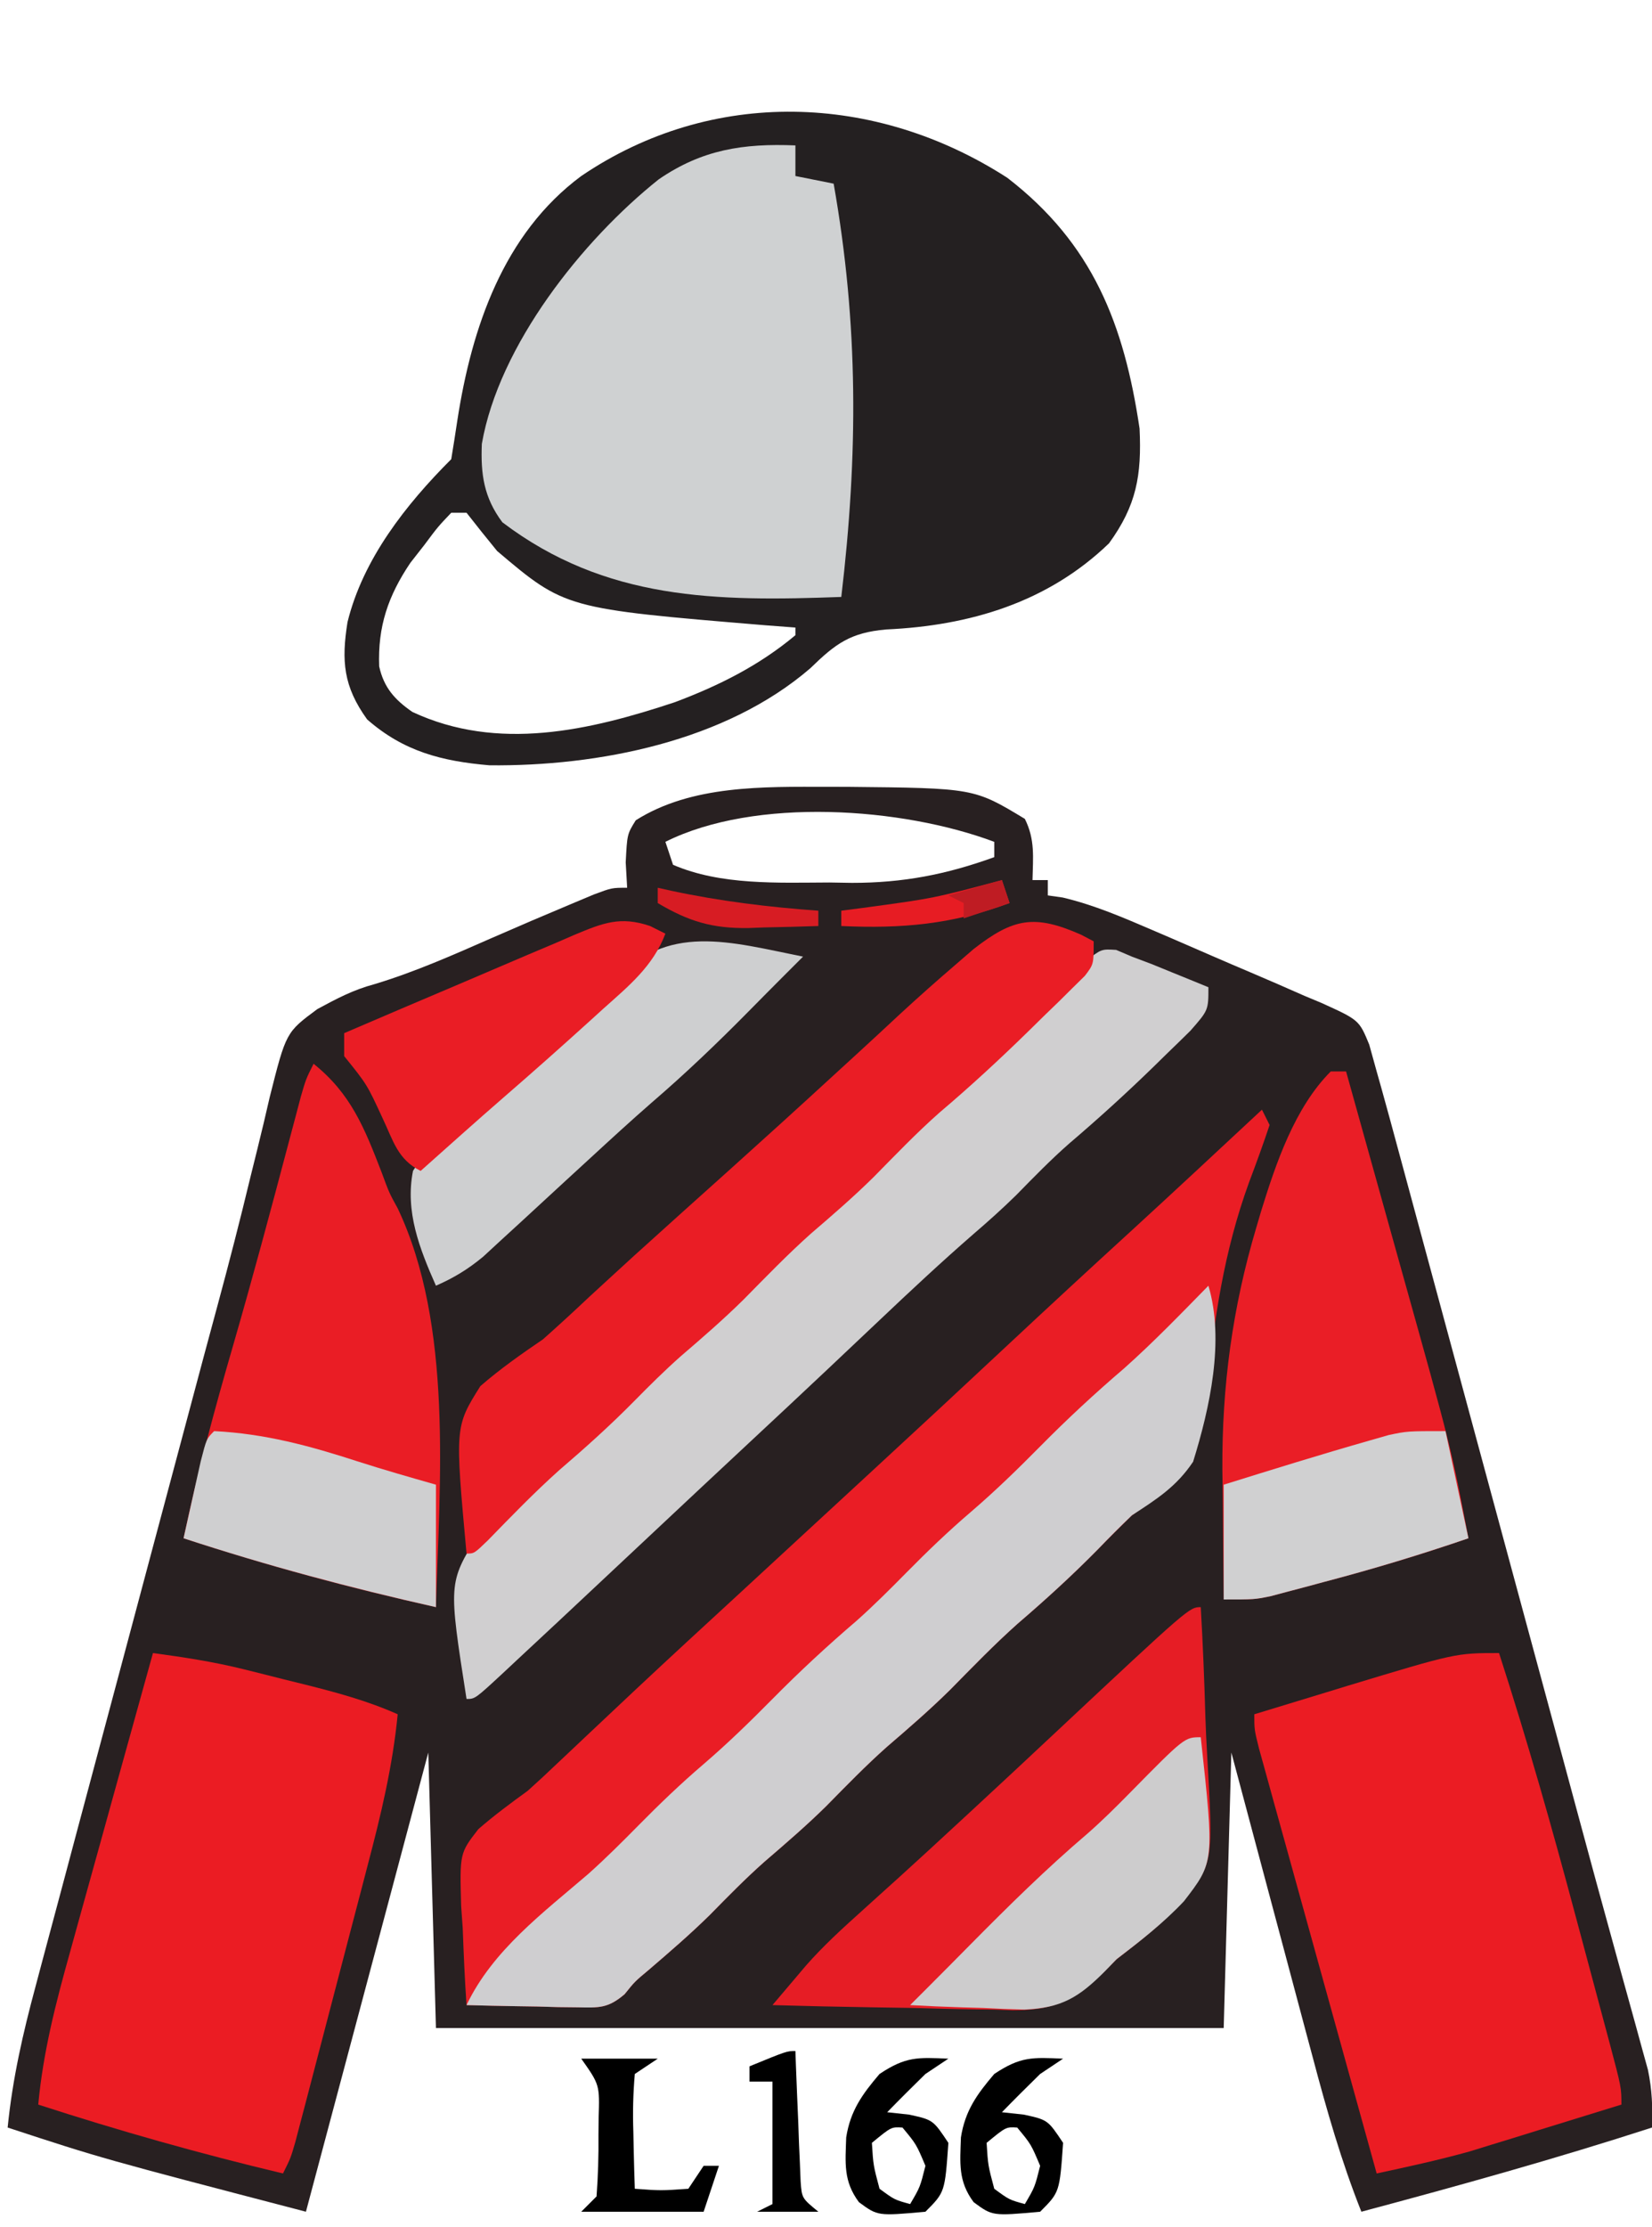
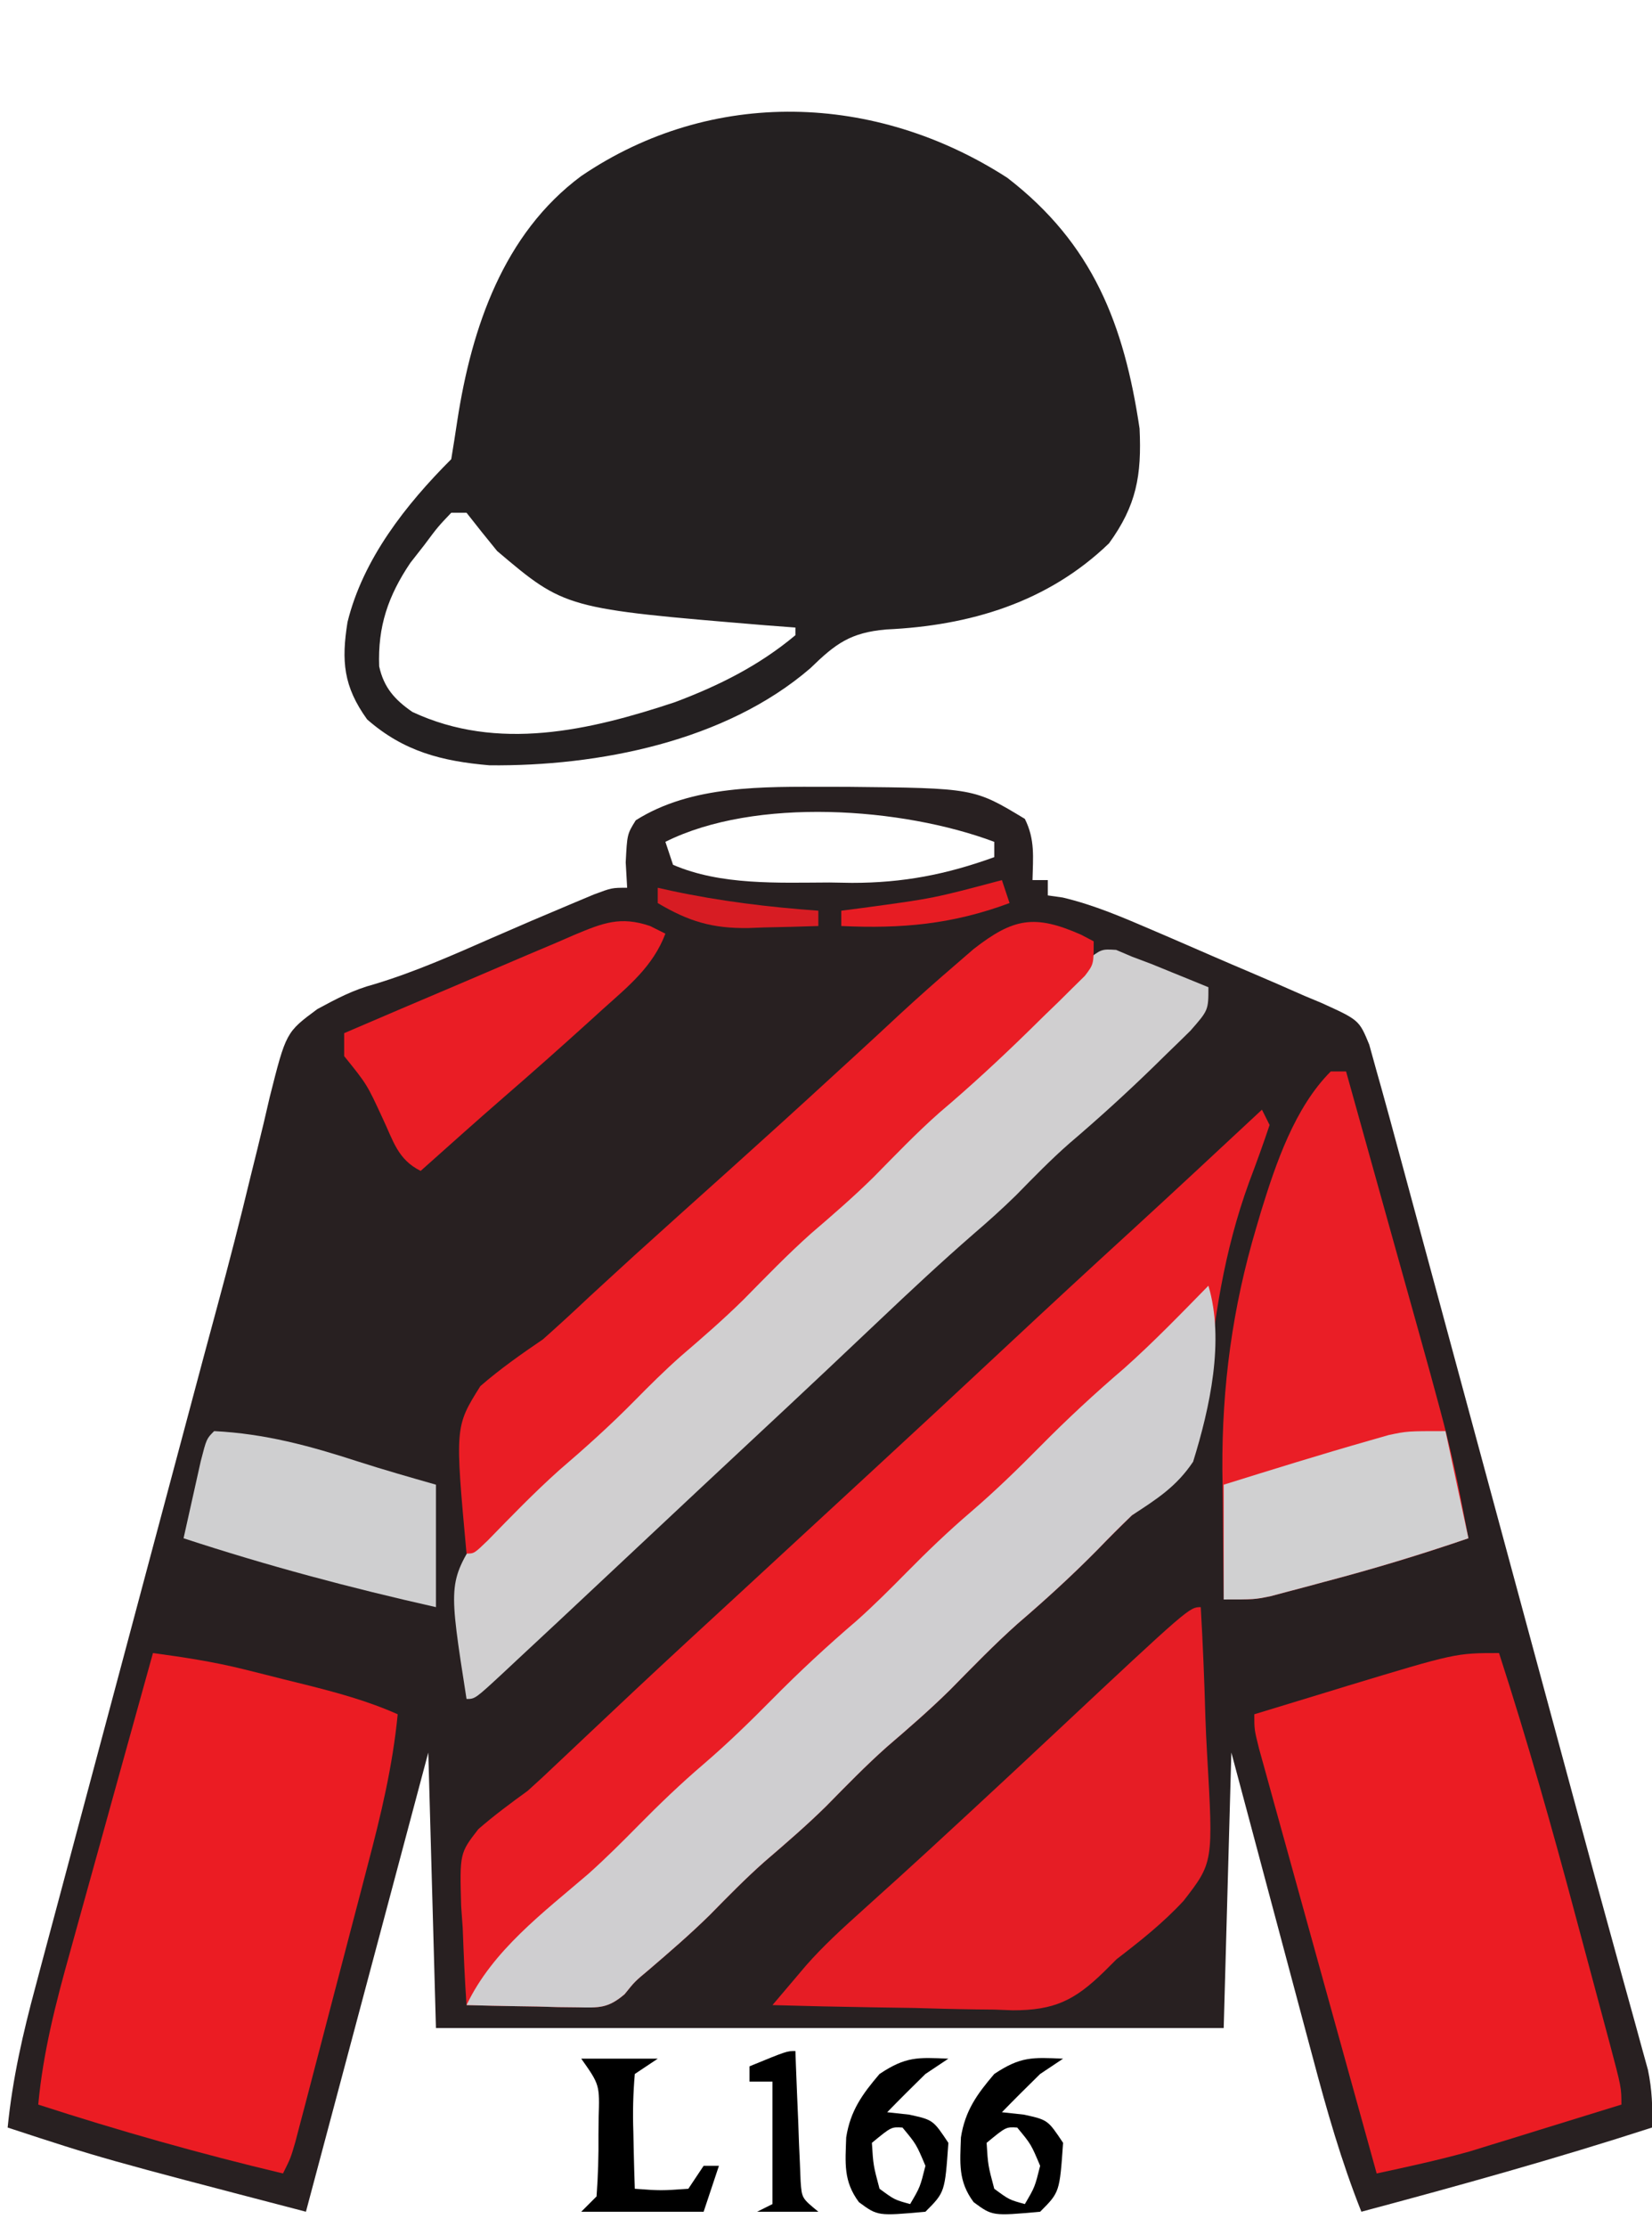
<svg xmlns="http://www.w3.org/2000/svg" version="1.1" width="216" height="291">
  <path d="M0 0 C0.828 0.001 1.657 0.002 2.51 0.002 C19.094 0.167 19.094 0.167 25.75 4.188 C27.104 6.896 26.815 9.197 26.75 12.188 C27.41 12.188 28.07 12.188 28.75 12.188 C28.75 12.848 28.75 13.508 28.75 14.188 C29.395 14.279 30.039 14.371 30.703 14.465 C34.842 15.446 38.598 17.076 42.5 18.75 C43.327 19.105 44.155 19.46 45.008 19.826 C46.73 20.569 48.45 21.316 50.169 22.066 C51.864 22.802 53.562 23.531 55.264 24.25 C57.624 25.25 59.969 26.277 62.312 27.312 C63.032 27.612 63.752 27.912 64.493 28.221 C69.455 30.471 69.455 30.471 70.779 33.685 C71.26 35.419 71.26 35.419 71.75 37.188 C72.054 38.267 72.054 38.267 72.365 39.368 C73.102 42.001 73.816 44.639 74.528 47.278 C74.936 48.782 74.936 48.782 75.352 50.317 C76.251 53.633 77.147 56.949 78.043 60.266 C78.673 62.594 79.304 64.922 79.935 67.25 C81.599 73.395 83.261 79.54 84.923 85.685 C86.588 91.844 88.256 98.002 89.924 104.16 C91.812 111.134 93.7 118.108 95.587 125.082 C95.876 126.15 96.165 127.218 96.462 128.318 C97.032 130.425 97.601 132.533 98.169 134.64 C99.675 140.231 101.197 145.816 102.74 151.396 C103.065 152.582 103.39 153.767 103.726 154.988 C104.35 157.265 104.98 159.54 105.615 161.813 C105.895 162.837 106.175 163.861 106.463 164.916 C106.712 165.816 106.961 166.715 107.218 167.642 C107.759 170.231 107.848 172.55 107.75 175.188 C95.189 179.255 82.505 182.782 69.75 186.188 C67.121 179.584 65.216 172.897 63.395 166.031 C62.935 164.317 62.935 164.317 62.466 162.568 C61.494 158.942 60.528 155.315 59.562 151.688 C58.902 149.219 58.241 146.75 57.58 144.281 C55.965 138.251 54.358 132.219 52.75 126.188 C52.42 138.067 52.09 149.947 51.75 162.188 C17.76 162.188 -16.23 162.188 -51.25 162.188 C-51.58 150.308 -51.91 138.428 -52.25 126.188 C-57.53 145.988 -62.81 165.787 -68.25 186.188 C-94.946 179.223 -94.946 179.223 -107.25 175.188 C-106.615 168.816 -105.254 162.861 -103.585 156.686 C-103.178 155.152 -103.178 155.152 -102.762 153.587 C-101.865 150.216 -100.96 146.846 -100.055 143.477 C-99.422 141.107 -98.79 138.737 -98.159 136.366 C-96.493 130.118 -94.82 123.872 -93.146 117.625 C-91.468 111.361 -89.797 105.094 -88.125 98.828 C-86.231 91.734 -84.337 84.64 -82.439 77.547 C-82.149 76.461 -81.859 75.376 -81.56 74.258 C-80.986 72.118 -80.408 69.979 -79.828 67.84 C-78.307 62.228 -76.857 56.608 -75.497 50.954 C-75.203 49.768 -74.908 48.581 -74.605 47.359 C-74.042 45.09 -73.5 42.816 -72.982 40.537 C-70.847 32.07 -70.847 32.07 -66.762 29.048 C-64.212 27.669 -62.061 26.525 -59.285 25.785 C-53.98 24.185 -49.008 21.972 -43.939 19.748 C-40.494 18.24 -37.04 16.763 -33.57 15.312 C-32.593 14.903 -31.616 14.493 -30.61 14.07 C-28.25 13.188 -28.25 13.188 -26.25 13.188 C-26.312 12.094 -26.374 11.001 -26.438 9.875 C-26.25 6.188 -26.25 6.188 -25.125 4.375 C-17.808 -0.259 -8.388 -0.009 0 0 Z M-21.25 7.188 C-20.92 8.178 -20.59 9.168 -20.25 10.188 C-13.992 12.893 -6.492 12.522 0.188 12.5 C1.16 12.516 2.133 12.532 3.135 12.549 C9.815 12.553 15.473 11.462 21.75 9.188 C21.75 8.527 21.75 7.867 21.75 7.188 C9.717 2.675 -9.493 1.309 -21.25 7.188 Z " fill="#282021" transform="translate(108.25,102.812)" />
  <path d="M0 0 C11.173 8.613 15.256 19.129 17.285 32.762 C17.571 38.889 16.883 42.803 13.285 47.762 C5.254 55.497 -4.936 58.515 -15.84 59.012 C-20.532 59.422 -22.461 60.863 -25.762 64.078 C-36.878 73.661 -53.497 76.904 -67.715 76.762 C-73.924 76.229 -78.928 74.965 -83.715 70.762 C-86.821 66.453 -87.091 63.121 -86.277 58.047 C-84.247 49.8 -78.646 42.692 -72.715 36.762 C-72.439 35.074 -72.167 33.386 -71.917 31.695 C-70.057 19.639 -65.916 7.322 -55.715 -0.238 C-38.621 -11.837 -17.216 -11.113 0 0 Z M-72.715 43.762 C-74.465 45.602 -74.465 45.602 -76.215 47.949 C-76.823 48.727 -77.432 49.504 -78.059 50.305 C-80.973 54.629 -82.333 58.634 -82.137 63.832 C-81.531 66.604 -80.102 68.197 -77.797 69.789 C-66.627 75.007 -54.622 72.219 -43.465 68.512 C-37.696 66.344 -32.464 63.732 -27.715 59.762 C-27.715 59.432 -27.715 59.102 -27.715 58.762 C-29.008 58.664 -30.301 58.566 -31.633 58.465 C-57.817 56.291 -57.817 56.291 -66.715 48.762 C-68.066 47.11 -69.404 45.446 -70.715 43.762 C-71.375 43.762 -72.035 43.762 -72.715 43.762 Z " fill="#242021" transform="translate(131.715,23.238)" />
  <path d="M0 0 C0.495 0.99 0.495 0.99 1 2 C0.156 4.529 -0.747 7.007 -1.688 9.5 C-4.967 18.513 -6.318 27.516 -7.178 37.051 C-7.839 42.688 -8.467 46.171 -12.852 49.988 C-14.223 51.007 -15.605 52.013 -17 53 C-18.519 54.481 -20.023 55.977 -21.5 57.5 C-24.861 60.907 -28.337 64.075 -31.969 67.188 C-35.04 69.928 -37.888 72.879 -40.777 75.809 C-43.427 78.421 -46.212 80.833 -49.035 83.254 C-51.814 85.724 -54.389 88.379 -56.996 91.027 C-59.582 93.573 -62.315 95.92 -65.066 98.285 C-67.559 100.496 -69.87 102.858 -72.203 105.234 C-74.766 107.752 -77.475 110.086 -80.203 112.422 C-82.002 113.923 -82.002 113.923 -83.334 115.58 C-85.493 117.42 -86.645 117.349 -89.449 117.293 C-90.297 117.283 -91.144 117.274 -92.018 117.264 C-92.899 117.239 -93.78 117.213 -94.688 117.188 C-95.58 117.174 -96.473 117.16 -97.393 117.146 C-99.596 117.111 -101.798 117.062 -104 117 C-104.234 113.647 -104.375 110.296 -104.5 106.938 C-104.567 105.995 -104.634 105.052 -104.703 104.08 C-104.896 97.155 -104.896 97.155 -102.454 94.007 C-100.381 92.206 -98.225 90.609 -96 89 C-94.706 87.84 -93.431 86.659 -92.176 85.457 C-91.546 84.864 -90.917 84.272 -90.269 83.661 C-89.623 83.051 -88.978 82.441 -88.312 81.812 C-86.907 80.489 -85.5 79.166 -84.094 77.844 C-83.057 76.869 -83.057 76.869 -82 75.875 C-77.552 71.705 -73.063 67.58 -68.577 63.452 C-65.882 60.971 -63.191 58.485 -60.5 56 C-57.275 53.022 -54.049 50.045 -50.82 47.07 C-45.007 41.713 -39.212 36.337 -33.438 30.938 C-28.012 25.866 -22.556 20.831 -17.074 15.82 C-11.352 10.581 -5.68 5.285 0 0 Z " fill="#EA1D25" transform="translate(165,145)" />
-   <path d="M0 0 C0 1.32 0 2.64 0 4 C2.475 4.495 2.475 4.495 5 5 C8.269 23.47 8.198 40.413 6 59 C-10.3 59.601 -24.793 59.481 -38.312 49.25 C-40.745 46.007 -41.161 42.945 -41 39 C-38.757 26.107 -27.861 12.396 -17.875 4.438 C-12.202 0.54 -6.812 -0.278 0 0 Z " fill="#CFD1D2" transform="translate(104,19)" />
  <path d="M0 0 C4.017 0.541 7.949 1.142 11.883 2.121 C12.74 2.334 13.597 2.548 14.48 2.768 C15.79 3.099 15.79 3.099 17.125 3.438 C18.446 3.763 18.446 3.763 19.793 4.096 C23.992 5.15 28.032 6.23 32 8 C31.343 14.75 29.822 21.098 28.094 27.648 C27.809 28.742 27.524 29.836 27.231 30.963 C26.631 33.261 26.029 35.559 25.425 37.856 C24.498 41.383 23.578 44.912 22.66 48.441 C22.076 50.677 21.491 52.913 20.906 55.148 C20.492 56.736 20.492 56.736 20.07 58.355 C19.813 59.33 19.556 60.305 19.291 61.31 C19.065 62.17 18.84 63.029 18.607 63.915 C18 66 18 66 17 68 C6.182 65.425 -4.422 62.432 -15 59 C-14.36 52.113 -12.704 45.713 -10.84 39.062 C-10.531 37.942 -10.221 36.821 -9.902 35.667 C-8.919 32.11 -7.929 28.555 -6.938 25 C-6.267 22.58 -5.597 20.159 -4.928 17.738 C-3.291 11.824 -1.648 5.911 0 0 Z " fill="#EB1C23" transform="translate(20,216)" />
  <path d="M0 0 C3.705 11.45 6.981 22.986 10.077 34.614 C10.825 37.421 11.579 40.226 12.334 43.031 C12.813 44.82 13.291 46.609 13.77 48.398 C13.994 49.235 14.219 50.071 14.451 50.933 C16 56.769 16 56.769 16 59 C12.356 60.131 8.709 61.254 5.062 62.375 C4.041 62.692 3.019 63.009 1.967 63.336 C0.958 63.645 -0.051 63.955 -1.09 64.273 C-2.465 64.698 -2.465 64.698 -3.867 65.13 C-7.879 66.244 -11.929 67.129 -16 68 C-18.089 60.473 -20.176 52.945 -22.258 45.417 C-23.226 41.921 -24.194 38.426 -25.164 34.931 C-26.1 31.56 -27.033 28.188 -27.965 24.816 C-28.495 22.9 -29.028 20.985 -29.561 19.07 C-29.881 17.909 -30.201 16.748 -30.531 15.551 C-30.815 14.525 -31.1 13.499 -31.393 12.442 C-32 10 -32 10 -32 8 C-28.856 7.036 -25.709 6.08 -22.562 5.125 C-21.684 4.856 -20.806 4.586 -19.9 4.309 C-5.661 0 -5.661 0 0 0 Z " fill="#EB1C23" transform="translate(196,216)" />
  <path d="M0 0 C0.681 0.29 1.361 0.58 2.062 0.879 C3.339 1.36 3.339 1.36 4.641 1.852 C5.522 2.211 6.404 2.571 7.312 2.941 C8.205 3.304 9.097 3.666 10.016 4.039 C10.691 4.316 11.367 4.593 12.062 4.879 C12.062 7.879 12.062 7.879 9.719 10.551 C8.675 11.585 7.622 12.611 6.562 13.629 C6.014 14.166 5.466 14.703 4.902 15.257 C1.327 18.735 -2.347 22.071 -6.145 25.305 C-8.571 27.435 -10.804 29.733 -13.064 32.037 C-14.871 33.813 -16.731 35.474 -18.652 37.125 C-22.87 40.793 -26.944 44.596 -31 48.441 C-32.5 49.858 -34 51.275 -35.5 52.691 C-36.245 53.395 -36.99 54.099 -37.758 54.824 C-40.994 57.875 -44.246 60.909 -47.5 63.941 C-52.014 68.149 -56.522 72.363 -61.021 76.587 C-64.324 79.688 -67.63 82.784 -70.938 85.879 C-71.582 86.482 -72.226 87.085 -72.889 87.706 C-74.715 89.412 -76.544 91.115 -78.375 92.816 C-78.925 93.331 -79.475 93.845 -80.042 94.375 C-83.822 97.879 -83.822 97.879 -84.938 97.879 C-87.305 82.751 -87.305 82.751 -83.496 76.521 C-79.215 71.355 -74.112 67.116 -68.938 62.879 C-64.806 59.337 -60.72 55.796 -56.938 51.879 C-54.378 49.279 -51.77 46.816 -49 44.441 C-46.009 41.872 -43.206 39.186 -40.438 36.379 C-37.076 32.972 -33.6 29.804 -29.969 26.691 C-27.701 24.668 -25.572 22.542 -23.438 20.379 C-20.084 16.979 -16.625 13.81 -12.984 10.723 C-9.793 7.848 -6.913 4.673 -4.016 1.504 C-1.938 -0.121 -1.938 -0.121 0 0 Z " fill="#D0CFD0" transform="translate(145.938,124.121)" />
  <path d="M0 0 C2.139 7.158 0.177 15.99 -2 23 C-4.19 26.268 -6.745 27.879 -10 30 C-11.532 31.468 -13.031 32.97 -14.5 34.5 C-17.861 37.907 -21.337 41.075 -24.969 44.188 C-28.04 46.928 -30.888 49.879 -33.777 52.809 C-36.427 55.421 -39.212 57.833 -42.035 60.254 C-44.814 62.724 -47.389 65.379 -49.996 68.027 C-52.582 70.573 -55.315 72.92 -58.066 75.285 C-60.559 77.496 -62.87 79.858 -65.203 82.234 C-67.766 84.752 -70.475 87.086 -73.203 89.422 C-75.002 90.923 -75.002 90.923 -76.334 92.58 C-78.493 94.42 -79.645 94.349 -82.449 94.293 C-83.297 94.283 -84.144 94.274 -85.018 94.264 C-85.899 94.239 -86.78 94.213 -87.688 94.188 C-88.58 94.174 -89.473 94.16 -90.393 94.146 C-92.596 94.111 -94.798 94.062 -97 94 C-93.59 86.839 -86.996 81.942 -81.066 76.848 C-78.789 74.811 -76.646 72.675 -74.5 70.5 C-71.772 67.734 -69.015 65.087 -66.062 62.562 C-62.89 59.844 -59.937 56.972 -57 54 C-53.458 50.414 -49.824 47.051 -45.996 43.777 C-43.739 41.767 -41.623 39.652 -39.5 37.5 C-36.772 34.734 -34.015 32.087 -31.062 29.562 C-27.89 26.844 -24.937 23.972 -22 21 C-18.468 17.424 -14.846 14.069 -11.027 10.805 C-7.181 7.381 -3.602 3.677 0 0 Z " fill="#CFCED0" transform="translate(158,168)" />
-   <path d="M0 0 C4.885 3.908 6.651 8.385 8.887 14.16 C9.893 16.884 9.893 16.884 11.003 18.898 C18.244 34.16 16.491 54.641 16 71 C4.807 68.52 -6.107 65.577 -17 62 C-15.19 53.443 -12.924 45.074 -10.485 36.68 C-7.955 27.938 -5.601 19.152 -3.272 10.355 C-2.99 9.295 -2.708 8.236 -2.418 7.145 C-2.043 5.727 -2.043 5.727 -1.661 4.281 C-1 2 -1 2 0 0 Z " fill="#EA1D25" transform="translate(41,139)" />
  <path d="M0 0 C0.66 0 1.32 0 2 0 C3.802 6.436 5.598 12.873 7.389 19.312 C7.998 21.496 8.608 23.68 9.219 25.863 C15.732 49.125 15.732 49.125 18 61 C11.788 63.149 5.544 65.019 -0.812 66.688 C-2.061 67.025 -2.061 67.025 -3.334 67.369 C-4.54 67.687 -4.54 67.687 -5.77 68.012 C-6.487 68.202 -7.205 68.392 -7.945 68.589 C-10 69 -10 69 -14 69 C-14.059 64.583 -14.094 60.167 -14.125 55.75 C-14.142 54.515 -14.159 53.28 -14.176 52.008 C-14.233 41.1 -12.858 30.888 -9.75 20.438 C-9.539 19.721 -9.328 19.004 -9.11 18.266 C-7.179 12.019 -4.711 4.711 0 0 Z " fill="#EA1E26" transform="translate(174,140)" />
  <path d="M0 0 C0.275 4.783 0.473 9.561 0.604 14.349 C0.659 15.973 0.734 17.595 0.83 19.217 C1.645 33.358 1.645 33.358 -2.251 38.38 C-4.908 41.251 -7.899 43.62 -11 46 C-11.533 46.53 -12.065 47.06 -12.614 47.606 C-16.495 51.399 -19.144 52.683 -24.587 52.68 C-25.382 52.649 -26.177 52.618 -26.996 52.586 C-27.83 52.577 -28.663 52.569 -29.522 52.56 C-32.162 52.527 -34.799 52.452 -37.438 52.375 C-39.236 52.345 -41.035 52.318 -42.834 52.293 C-47.224 52.227 -51.611 52.124 -56 52 C-55.059 50.887 -54.116 49.777 -53.172 48.667 C-52.647 48.048 -52.122 47.429 -51.581 46.792 C-49.361 44.276 -46.934 42.052 -44.438 39.812 C-43.38 38.857 -42.323 37.901 -41.266 36.945 C-40.726 36.46 -40.187 35.974 -39.631 35.474 C-36.965 33.065 -34.326 30.626 -31.688 28.188 C-31.156 27.697 -30.625 27.207 -30.077 26.701 C-26.438 23.341 -22.817 19.961 -19.201 16.576 C-1.49 0 -1.49 0 0 0 Z " fill="#E61D25" transform="translate(157,210)" />
  <path d="M0 0 C0.545 0.286 1.091 0.572 1.652 0.867 C1.652 3.867 1.652 3.867 0.494 5.382 C-0.041 5.908 -0.577 6.434 -1.129 6.977 C-2.015 7.856 -2.015 7.856 -2.919 8.753 C-3.556 9.368 -4.192 9.983 -4.848 10.617 C-5.491 11.25 -6.135 11.882 -6.798 12.534 C-10.586 16.235 -14.449 19.808 -18.492 23.23 C-21.517 25.899 -24.297 28.809 -27.129 31.68 C-29.755 34.269 -32.517 36.656 -35.316 39.055 C-38.387 41.795 -41.236 44.747 -44.125 47.676 C-46.775 50.288 -49.559 52.7 -52.383 55.121 C-54.456 56.963 -56.402 58.891 -58.348 60.867 C-61.518 64.087 -64.825 67.053 -68.254 69.992 C-71.501 72.9 -74.523 76.022 -77.562 79.145 C-79.348 80.867 -79.348 80.867 -80.348 80.867 C-81.866 64.289 -81.866 64.289 -78.543 58.988 C-75.93 56.722 -73.206 54.813 -70.348 52.867 C-68.315 51.058 -66.323 49.236 -64.348 47.367 C-63.331 46.43 -62.313 45.495 -61.293 44.562 C-60.321 43.673 -59.349 42.784 -58.348 41.867 C-54.219 38.13 -50.072 34.413 -45.926 30.695 C-41.377 26.61 -36.851 22.502 -32.348 18.367 C-31.331 17.436 -30.314 16.505 -29.297 15.574 C-27.416 13.851 -25.545 12.119 -23.68 10.379 C-21.274 8.159 -18.834 5.997 -16.348 3.867 C-15.207 2.879 -15.207 2.879 -14.043 1.871 C-8.841 -2.17 -6.087 -2.684 0 0 Z " fill="#EA1D25" transform="translate(141.348,122.133)" />
-   <path d="M0 0 C-1.104 1.102 -1.104 1.102 -2.23 2.227 C-3.884 3.883 -5.534 5.543 -7.176 7.211 C-11.246 11.334 -15.383 15.288 -19.777 19.062 C-22.52 21.453 -25.198 23.911 -27.875 26.375 C-28.904 27.319 -29.932 28.263 -30.961 29.207 C-32.928 31.013 -34.891 32.824 -36.852 34.637 C-37.726 35.437 -38.6 36.238 -39.5 37.062 C-40.66 38.132 -40.66 38.132 -41.844 39.223 C-43.836 40.864 -45.646 41.968 -48 43 C-50.131 38.185 -52.057 33.314 -51 28 C-47.582 22.554 -42.204 18.638 -37.193 14.724 C-32.81 11.278 -28.489 7.761 -24.883 3.496 C-17.96 -4.611 -9.402 -1.866 0 0 Z " fill="#CECFD0" transform="translate(105,125)" />
  <path d="M0 0 C0.66 0.33 1.32 0.66 2 1 C0.395 5.256 -2.822 7.859 -6.125 10.812 C-6.712 11.346 -7.3 11.879 -7.905 12.429 C-11.595 15.769 -15.315 19.075 -19.078 22.332 C-22.75 25.519 -26.37 28.765 -30 32 C-33.022 30.489 -33.569 28.072 -35 25.062 C-37.019 20.693 -37.019 20.693 -40 17 C-40 16.01 -40 15.02 -40 14 C-34.952 11.831 -29.899 9.677 -24.839 7.536 C-23.118 6.806 -21.4 6.072 -19.683 5.333 C-17.215 4.273 -14.741 3.227 -12.266 2.184 C-11.499 1.85 -10.732 1.517 -9.942 1.174 C-6.164 -0.402 -3.901 -1.324 0 0 Z " fill="#EA1D25" transform="translate(85,121)" />
-   <path d="M0 0 C1.774 16.292 1.774 16.292 -2.203 21.434 C-4.88 24.273 -7.901 26.634 -11 29 C-11.517 29.533 -12.034 30.065 -12.566 30.614 C-15.932 33.994 -18.225 35.385 -23.059 35.586 C-24.853 35.547 -26.646 35.476 -28.438 35.375 C-29.821 35.334 -29.821 35.334 -31.232 35.293 C-33.491 35.223 -35.744 35.125 -38 35 C-37.295 34.296 -36.59 33.592 -35.863 32.867 C-33.958 30.962 -32.06 29.05 -30.168 27.133 C-25.188 22.1 -20.201 17.176 -14.805 12.586 C-12.888 10.902 -11.101 9.132 -9.312 7.312 C-2.115 0 -2.115 0 0 0 Z " fill="#CDCCCD" transform="translate(157,227)" />
  <path d="M0 0 C6.64 0.332 12.479 1.916 18.789 3.965 C22.169 5.054 25.586 6.025 29 7 C29 12.28 29 17.56 29 23 C17.797 20.479 6.907 17.582 -4 14 C-3.525 11.853 -3.045 9.708 -2.562 7.562 C-2.296 6.368 -2.029 5.173 -1.754 3.941 C-1 1 -1 1 0 0 Z " fill="#CFCFD0" transform="translate(28,187)" />
  <path d="M0 0 C0.99 4.62 1.98 9.24 3 14 C-3.222 16.132 -9.452 18.018 -15.812 19.688 C-16.645 19.912 -17.477 20.137 -18.334 20.369 C-19.54 20.687 -19.54 20.687 -20.77 21.012 C-21.487 21.202 -22.205 21.392 -22.945 21.589 C-25 22 -25 22 -29 22 C-29 17.05 -29 12.1 -29 7 C-22.682 5.03 -16.364 3.065 -10 1.25 C-9.154 1.008 -8.309 0.765 -7.438 0.516 C-5 0 -5 0 0 0 Z " fill="#D0D0D1" transform="translate(189,187)" />
-   <path d="M0 0 C-0.99 0.66 -1.98 1.32 -3 2 C-4.686 3.647 -6.356 5.311 -8 7 C-6.577 7.155 -6.577 7.155 -5.125 7.312 C-2 8 -2 8 0 11 C-0.453 17.453 -0.453 17.453 -3 20 C-9.232 20.567 -9.232 20.567 -11.695 18.75 C-13.753 15.99 -13.468 13.629 -13.359 10.289 C-12.812 6.801 -11.261 4.649 -9 2 C-5.565 -0.29 -4.015 -0.178 0 0 Z M-10 11 C-9.816 13.941 -9.816 13.941 -9 17 C-7.048 18.436 -7.048 18.436 -5 19 C-3.695 16.782 -3.695 16.782 -3 14 C-4.191 11.18 -4.191 11.18 -6 9 C-7.462 8.908 -7.462 8.908 -10 11 Z " fill="#000000" transform="translate(139,269)" />
+   <path d="M0 0 C-0.99 0.66 -1.98 1.32 -3 2 C-4.686 3.647 -6.356 5.311 -8 7 C-6.577 7.155 -6.577 7.155 -5.125 7.312 C-2 8 -2 8 0 11 C-0.453 17.453 -0.453 17.453 -3 20 C-9.232 20.567 -9.232 20.567 -11.695 18.75 C-13.753 15.99 -13.468 13.629 -13.359 10.289 C-12.812 6.801 -11.261 4.649 -9 2 C-5.565 -0.29 -4.015 -0.178 0 0 M-10 11 C-9.816 13.941 -9.816 13.941 -9 17 C-7.048 18.436 -7.048 18.436 -5 19 C-3.695 16.782 -3.695 16.782 -3 14 C-4.191 11.18 -4.191 11.18 -6 9 C-7.462 8.908 -7.462 8.908 -10 11 Z " fill="#000000" transform="translate(139,269)" />
  <path d="M0 0 C-0.99 0.66 -1.98 1.32 -3 2 C-4.686 3.647 -6.356 5.311 -8 7 C-6.577 7.155 -6.577 7.155 -5.125 7.312 C-2 8 -2 8 0 11 C-0.453 17.453 -0.453 17.453 -3 20 C-9.232 20.567 -9.232 20.567 -11.695 18.75 C-13.753 15.99 -13.468 13.629 -13.359 10.289 C-12.812 6.801 -11.261 4.649 -9 2 C-5.565 -0.29 -4.015 -0.178 0 0 Z M-10 11 C-9.816 13.941 -9.816 13.941 -9 17 C-7.048 18.436 -7.048 18.436 -5 19 C-3.695 16.782 -3.695 16.782 -3 14 C-4.191 11.18 -4.191 11.18 -6 9 C-7.462 8.908 -7.462 8.908 -10 11 Z " fill="#000000" transform="translate(124,269)" />
  <path d="M0 0 C3.3 0 6.6 0 10 0 C9.01 0.66 8.02 1.32 7 2 C6.779 4.627 6.718 7.009 6.812 9.625 C6.826 10.331 6.84 11.038 6.854 11.766 C6.889 13.511 6.943 15.255 7 17 C10.416 17.25 10.416 17.25 14 17 C14.66 16.01 15.32 15.02 16 14 C16.66 14 17.32 14 18 14 C17.34 15.98 16.68 17.96 16 20 C10.72 20 5.44 20 0 20 C0.66 19.34 1.32 18.68 2 18 C2.199 15.291 2.278 12.707 2.25 10 C2.258 9.263 2.265 8.525 2.273 7.766 C2.41 3.416 2.41 3.416 0 0 Z " fill="#000000" transform="translate(76,269)" />
  <path d="M0 0 C0.02 0.565 0.04 1.13 0.06 1.712 C0.155 4.267 0.265 6.821 0.375 9.375 C0.406 10.264 0.437 11.154 0.469 12.07 C0.507 12.921 0.546 13.772 0.586 14.648 C0.617 15.434 0.649 16.219 0.681 17.029 C0.84 19.23 0.84 19.23 3 21 C0.36 21 -2.28 21 -5 21 C-4.34 20.67 -3.68 20.34 -3 20 C-3 14.72 -3 9.44 -3 4 C-3.99 4 -4.98 4 -6 4 C-6 3.34 -6 2.68 -6 2 C-1.125 0 -1.125 0 0 0 Z " fill="#000000" transform="translate(104,268)" />
  <path d="M0 0 C0.33 0.99 0.66 1.98 1 3 C-6.465 5.775 -13.067 6.368 -21 6 C-21 5.34 -21 4.68 -21 4 C-20.071 3.879 -19.141 3.758 -18.184 3.633 C-8.964 2.388 -8.964 2.388 0 0 Z " fill="#E71C23" transform="translate(131,115)" />
  <path d="M0 0 C0.594 0.133 1.189 0.266 1.801 0.402 C8.185 1.763 14.492 2.53 21 3 C21 3.66 21 4.32 21 5 C18.624 5.082 16.251 5.141 13.875 5.188 C13.21 5.213 12.545 5.238 11.859 5.264 C7.131 5.333 4.049 4.403 0 2 C0 1.34 0 0.68 0 0 Z " fill="#D71C23" transform="translate(86,116)" />
-   <path d="M0 0 C0.33 0.99 0.66 1.98 1 3 C-0.98 3.66 -2.96 4.32 -5 5 C-5 4.34 -5 3.68 -5 3 C-5.66 2.67 -6.32 2.34 -7 2 C-4.69 1.34 -2.38 0.68 0 0 Z " fill="#BF1C23" transform="translate(131,115)" />
</svg>